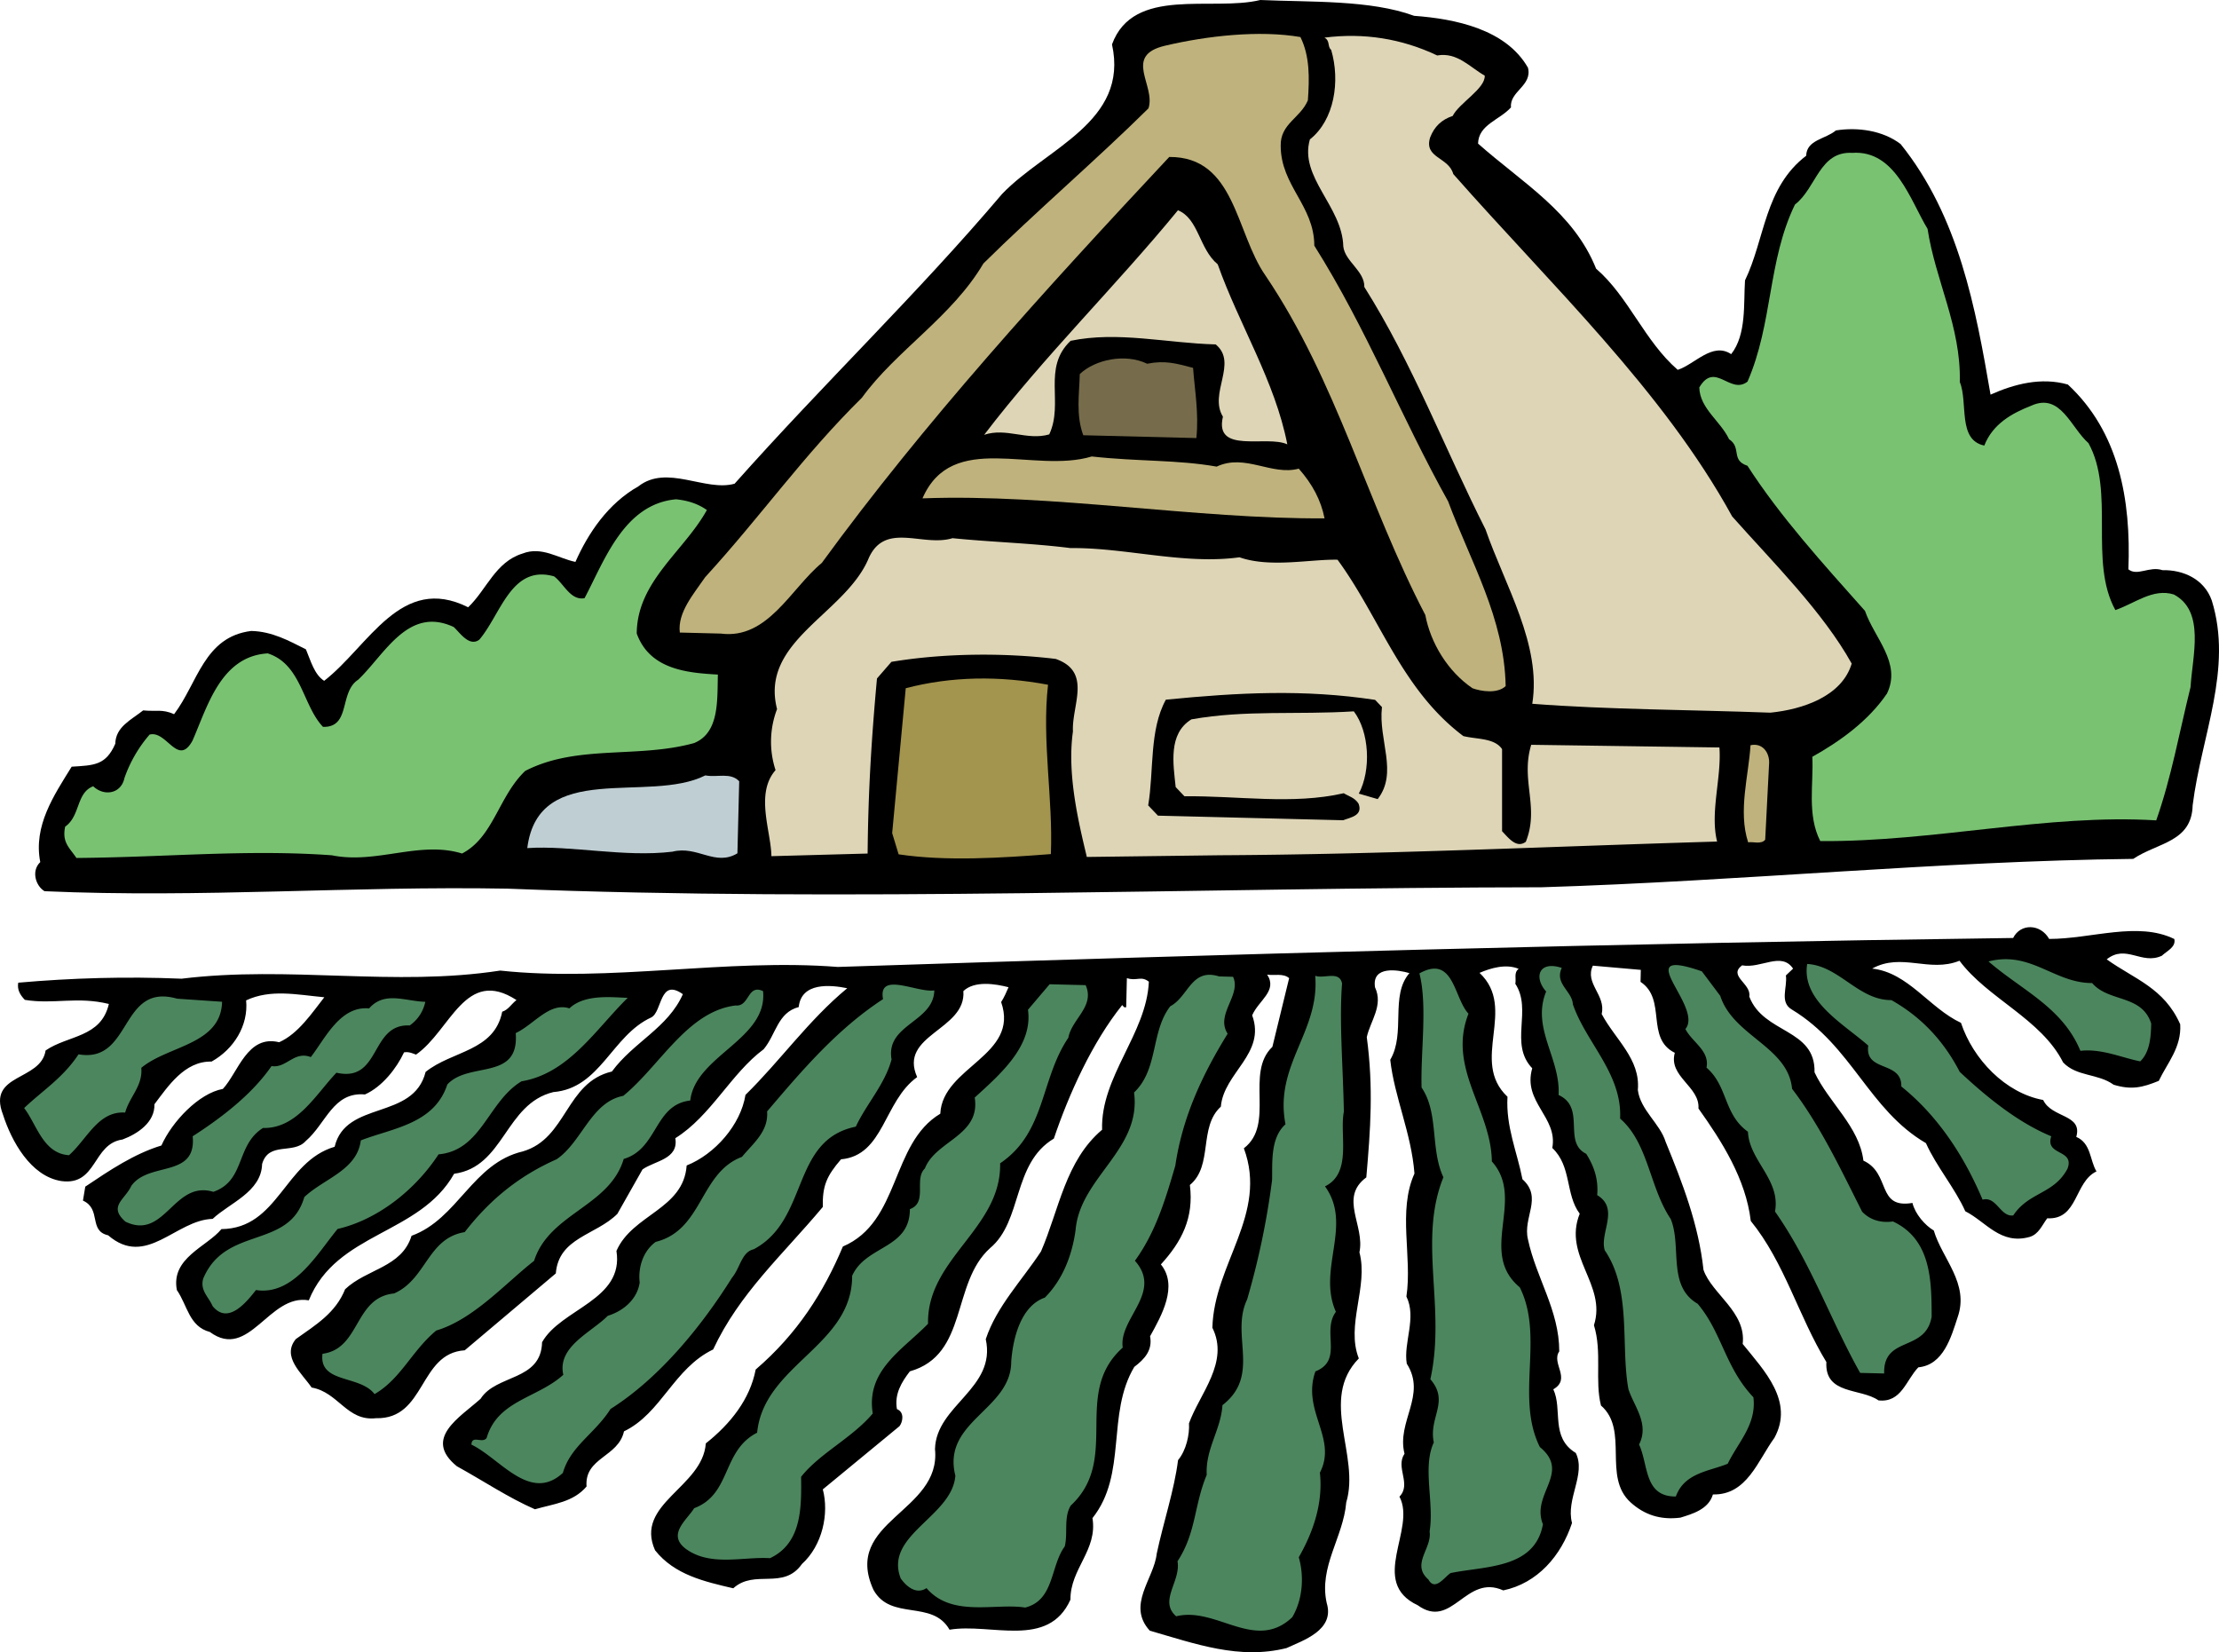
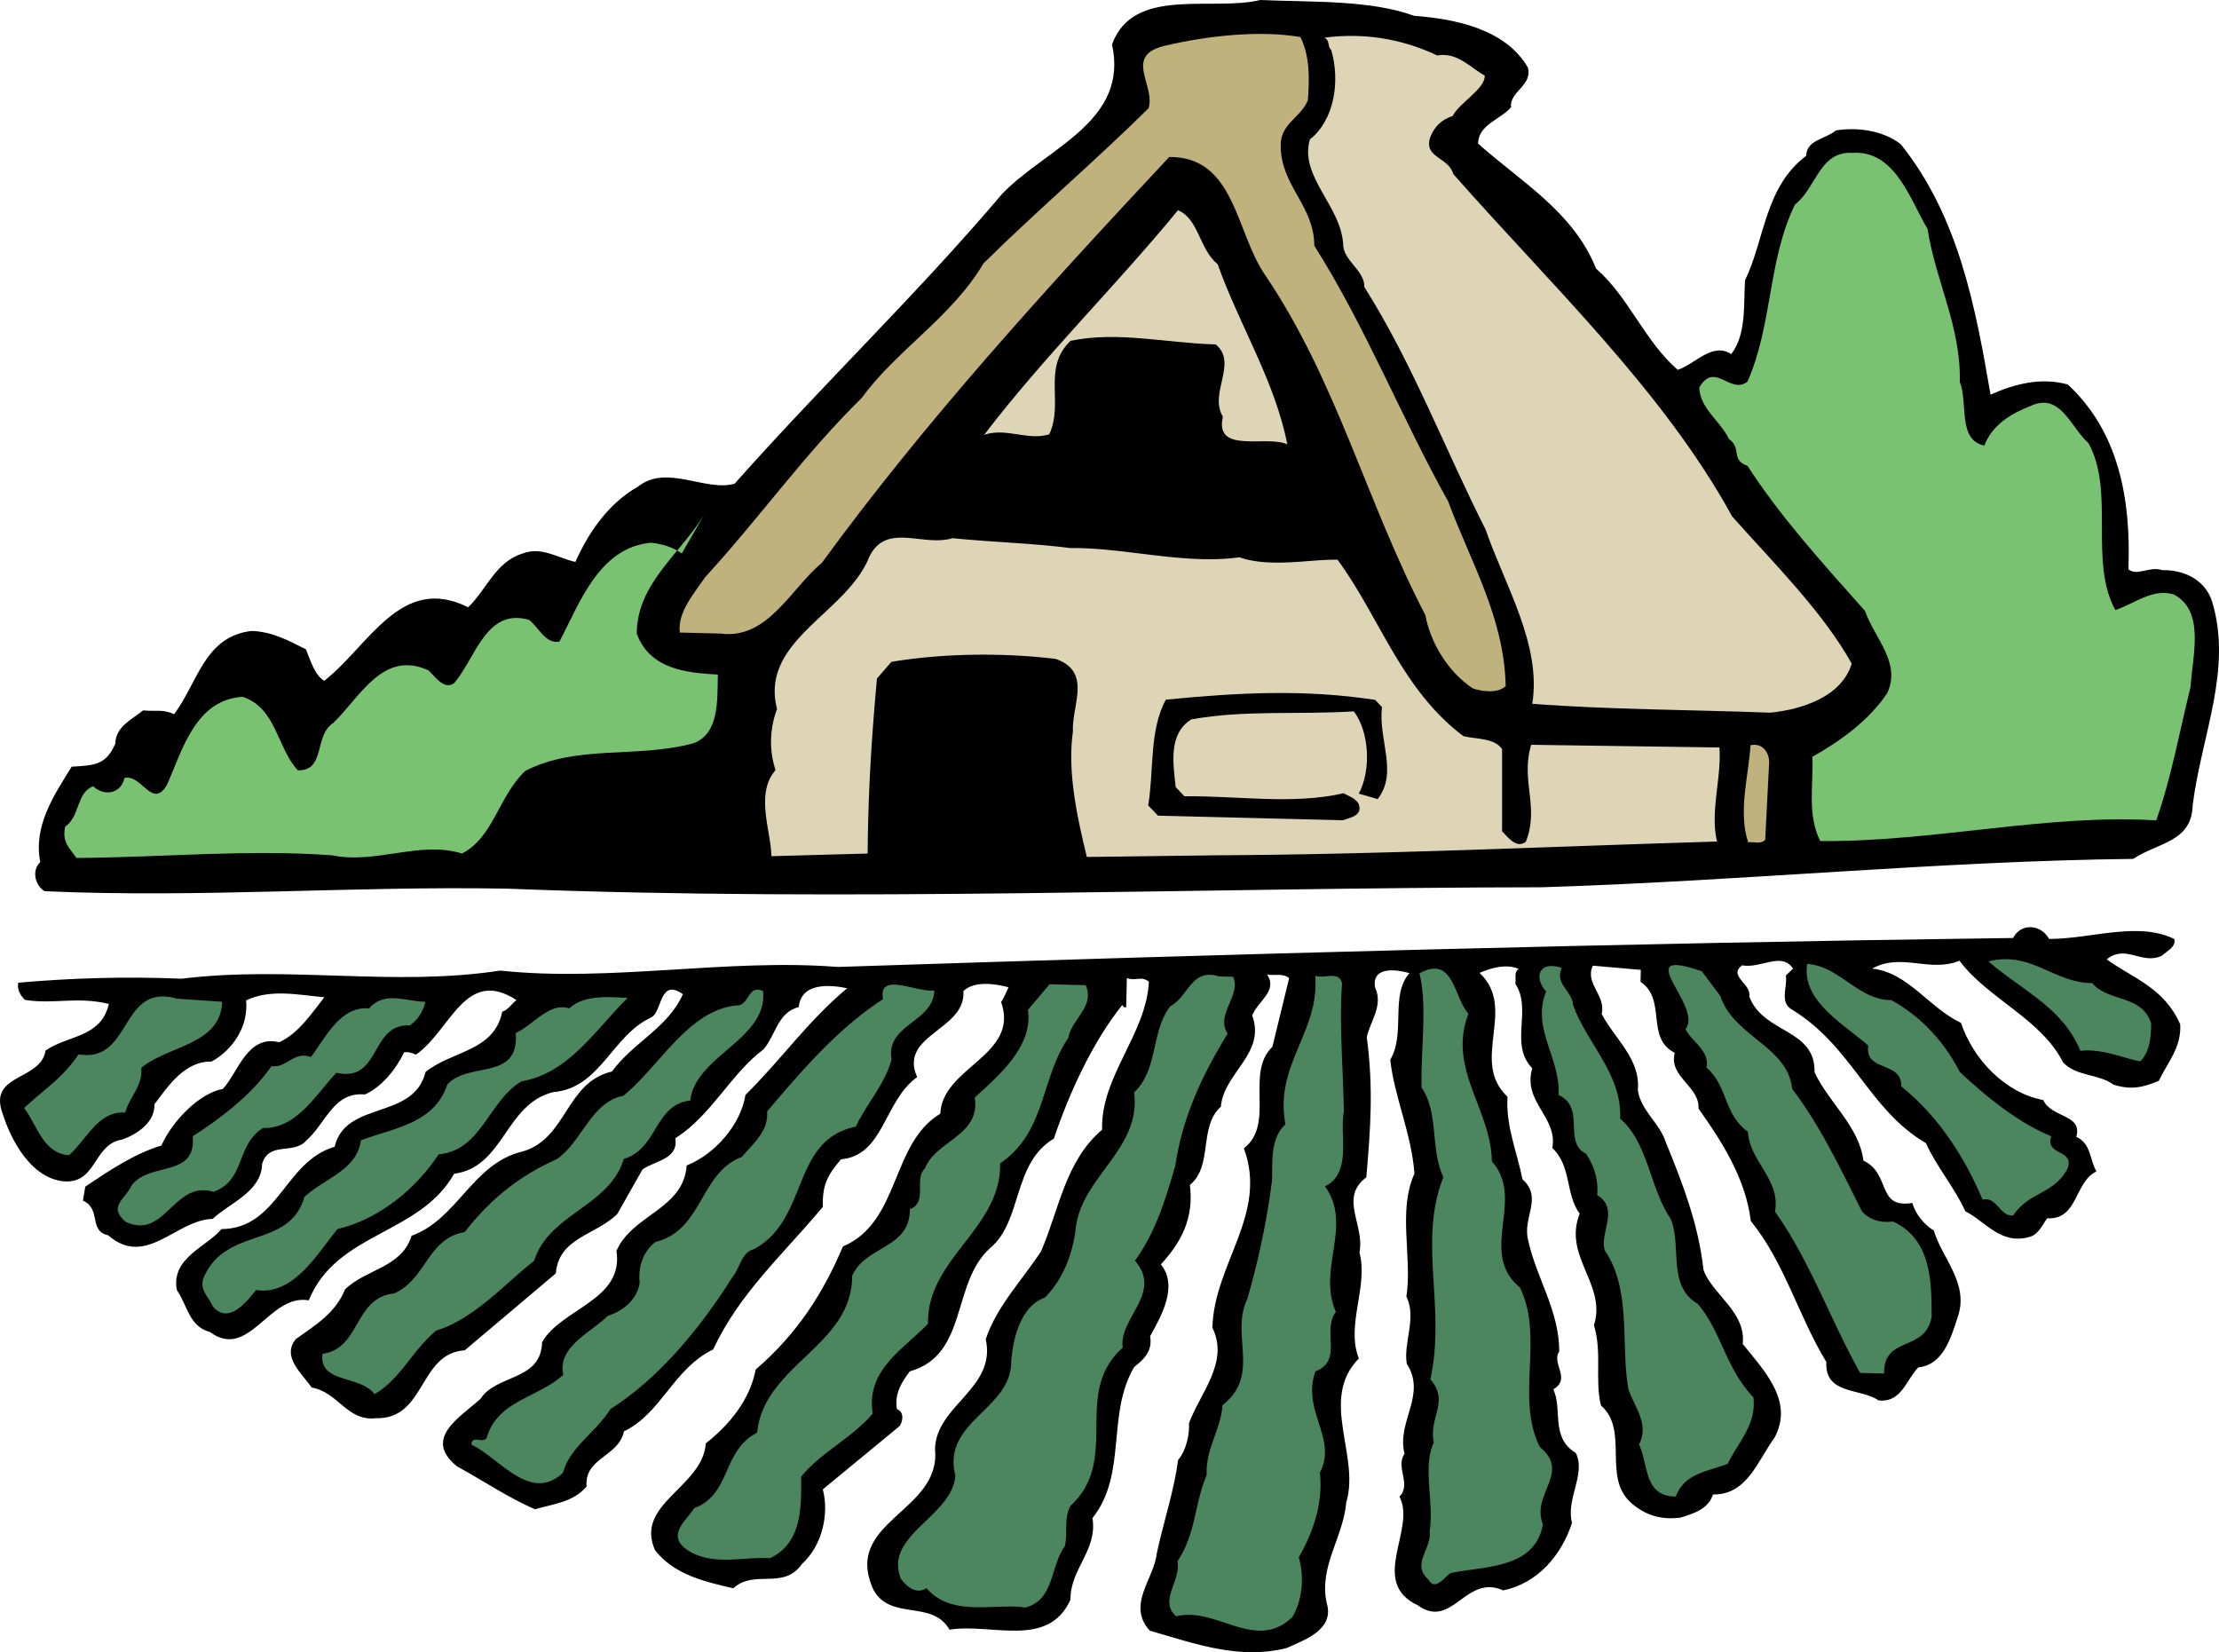
<svg xmlns="http://www.w3.org/2000/svg" width="224.17" height="166.895">
  <path d="M142.857 1.598c4.14.304 9.273 1.343 11.503 5.242.461 1.832-1.878 2.383-1.714 4.004-1.149 1.285-3.282 1.738-3.329 3.66 4.454 3.953 9.641 6.918 11.926 12.637 3.27 2.812 4.88 7.304 8.246 10.218 1.735-.562 3.508-2.843 5.399-1.586 1.566-1.98 1.242-5.128 1.398-7.449 2.028-4.199 1.953-9.36 6.18-12.594.043-1.617 1.965-1.671 3-2.554 2.234-.352 4.754.015 6.539 1.375 5.89 7.328 7.582 16.578 9.086 25.312 2.351-1.054 5.101-1.793 7.812-1.02 5.145 4.782 6.391 11.59 6.114 18.665.894.73 2.133-.352 3.437.086 2.125-.047 4.227.914 4.985 3.058 2.152 6.93-1.047 13.63-1.93 20.692-.094 3.738-3.531 3.754-6.004 5.414-19.629.219-39.711 2.254-59.758 2.867-35.101.043-69.738 1.508-104.504.14-15.672-.285-30.879.958-46.742.258-.898-.527-1.367-2.054-.434-2.941-.718-3.66 1.383-6.746 3.172-9.637 2.23-.144 3.442-.113 4.407-2.316.043-1.719 1.578-2.39 2.816-3.371 1.313.133 1.926-.156 3.125.383 2.406-3.18 3.027-7.817 7.797-8.407 2.125.051 3.82 1.004 5.52 1.856.476 1.125.847 2.55 1.843 3.183 4.535-3.53 7.754-10.836 14.547-7.43 1.867-1.777 2.746-4.585 5.496-5.429 1.942-.762 3.629.496 5.34.844 1.289-2.903 3.285-5.89 6.363-7.633 2.887-2.258 6.762.57 9.719-.266 9.156-10.293 18.375-19.07 27.027-29.273 4.465-4.645 12.825-7.27 11.098-15.102 2.168-5.918 10.098-3.293 14.98-4.484 5.055.227 11.13-.027 15.54 1.598" />
  <path fill="#bfb27c" d="M131.372 3.742c.965 1.946.91 4.168.754 6.39-.754 1.802-2.789 2.36-2.746 4.587.004 4.047 3.39 6.05 3.395 10.097 5.253 8.325 8.773 17.317 13.519 25.829 2.277 6.128 5.68 11.777 5.813 18.66-.829.785-2.442.543-3.348.218-2.484-1.68-4.234-4.554-4.77-7.402-5.89-11.273-8.925-23.59-16.148-34.289-3.027-4.324-3.04-12.016-9.719-11.977-12.676 13.543-24.738 26.801-35.105 41.012-3.102 2.555-5.453 7.754-10.192 7.133l-4.148-.105c-.25-2.028 1.414-3.91 2.566-5.598 5.617-6.137 9.918-12.3 15.828-18.121 3.457-4.774 9.106-8.172 12.274-13.559 5.183-5.129 11.488-10.539 16.676-15.672.765-2.304-2.602-5.324 1.675-6.328 4.27-1.008 9.547-1.586 13.676-.875" />
  <path fill="#ded5b7" d="M145.189 5.602c2.03-.356 3.308 1.195 4.804 2.039.067 1.316-2.597 2.77-3.238 4.07-1.121.375-1.848 1.066-2.277 2.168-.66 2.105 1.87 1.969 2.336 3.7 9.84 11.171 21.207 21.87 28.175 34.589 4.133 4.652 9.168 9.633 12.075 14.863-.993 3.317-4.973 4.633-8.215 4.957-7.985-.297-16.485-.308-24.055-.898.953-5.945-2.742-11.906-4.723-17.617-4.148-8.2-7.375-16.778-12.242-24.485.04-1.617-1.96-2.578-2.125-4.097-.101-4.051-4.48-6.993-3.375-10.809 2.48-1.96 3.082-5.89 2.149-9.05-.399-.313-.078-.915-.68-1.231 3.96-.508 7.789.09 11.39 1.8" />
  <path fill="#79c272" d="M194.728 23.117c.78 5.176 3.394 9.895 3.257 15.457.856 2.145-.246 5.86 2.473 6.434.863-2.203 2.813-3.27 4.75-4.031 2.969-1.34 3.992 2.222 5.777 3.785 2.711 4.926.008 11.937 2.715 16.863 1.942-.66 3.801-2.234 5.91-1.574 3.192 1.699 1.868 6.215 1.688 9.347-1.125 4.528-1.945 9.16-3.469 13.47-11.012-.677-22.41 2.179-33.941 2.093-1.352-2.664-.664-5.781-.801-8.516 2.77-1.55 5.652-3.605 7.543-6.39 1.492-3.098-1.277-5.594-2.223-8.348-4.328-4.863-8.562-9.523-11.875-14.66-1.707-.55-.562-1.836-1.855-2.68-.867-1.84-2.961-3.105-3.008-5.23 1.586-2.696 3.117.785 4.871-.59 2.574-5.906 2.024-12.192 4.793-17.887 2.164-1.668 2.461-5.402 5.793-5.219 4.36-.296 5.852 4.797 7.602 7.676" />
  <path fill="#ded5b7" d="M123.017 26.7c2.172 6.124 5.777 11.777 7.031 18.183-2.098-.965-7.406 1.027-6.504-2.793-1.46-2.363 1.55-5.422-.73-7.3-4.954-.126-9.88-1.36-14.66-.364-2.899 2.758-.66 6.254-2.157 9.453-2.242.652-4.332-.711-6.574.043 6.062-7.945 13.32-15.047 19.578-22.684 2.106.864 2.129 3.899 4.016 5.461" />
-   <path fill="#766c4b" d="M120.528 37.16c.149 2.125.598 4.567.332 7.09l-11.425-.285c-.758-2.043-.403-4.156-.352-6.18 1.555-1.476 4.606-2.11 6.805-1.043 1.828-.36 2.933-.031 4.64.418" />
-   <path fill="#bfb27c" d="M122.911 47.133c2.867-1.348 5.543.945 8.293.207 1.375 1.55 2.246 3.191 2.606 5.02-12.95.081-27.555-2.505-40.618-2.02 3.004-6.906 11.188-2.453 17.102-4.23 4.738.523 8.59.316 12.617 1.023" />
-   <path fill="#79c272" d="M71.411 51.52c-2.328 4.19-7.054 7.21-7.086 12.472 1.325 3.672 5.164 3.973 8.196 4.149-.067 2.625.156 5.87-2.399 6.918-5.707 1.578-11.84.113-17.066 2.816-2.692 2.563-3.2 6.7-6.38 8.34-4.316-1.32-8.624 1.101-13.151.18-8.586-.618-16.598.195-25.805.27-.684-1.028-1.48-1.556-1.137-3.165 1.543-1.074 1.098-3.41 2.832-4.078 1.09 1.039 2.817.777 3.156-.832a13.523 13.523 0 0 1 2.54-4.387c1.73-.465 2.851 3.309 4.335.613 1.5-3.402 2.84-8.53 7.602-8.816 3.414 1.098 3.512 5.246 5.582 7.422 2.832.07 1.605-3.5 3.559-4.766 2.691-2.566 5.039-7.465 9.64-5.324.594.52 1.567 2.059 2.598 1.277 2.191-2.578 3.226-7.609 7.547-6.39.992.734 1.656 2.469 3.078 2.203 2.015-3.797 3.98-9.516 9.25-9.988 1.215.129 2.215.457 3.11 1.086" />
+   <path fill="#79c272" d="M71.411 51.52c-2.328 4.19-7.054 7.21-7.086 12.472 1.325 3.672 5.164 3.973 8.196 4.149-.067 2.625.156 5.87-2.399 6.918-5.707 1.578-11.84.113-17.066 2.816-2.692 2.563-3.2 6.7-6.38 8.34-4.316-1.32-8.624 1.101-13.151.18-8.586-.618-16.598.195-25.805.27-.684-1.028-1.48-1.556-1.137-3.165 1.543-1.074 1.098-3.41 2.832-4.078 1.09 1.039 2.817.777 3.156-.832c1.73-.465 2.851 3.309 4.335.613 1.5-3.402 2.84-8.53 7.602-8.816 3.414 1.098 3.512 5.246 5.582 7.422 2.832.07 1.605-3.5 3.559-4.766 2.691-2.566 5.039-7.465 9.64-5.324.594.52 1.567 2.059 2.598 1.277 2.191-2.578 3.226-7.609 7.547-6.39.992.734 1.656 2.469 3.078 2.203 2.015-3.797 3.98-9.516 9.25-9.988 1.215.129 2.215.457 3.11 1.086" />
  <path fill="#ded5b7" d="M108.142 55.363c5.566-.062 11.488 1.703 17.074.93 3.11 1.09 7.176.18 9.906.246 4.305 5.875 6.453 13.11 12.711 17.816 1.406.34 3.129.18 3.91 1.313v8.293c.688.727 1.473 1.758 2.399 1.07 1.402-3.504-.555-6.183.547-9.797l19.011.27c.23 3.039-.968 6.55-.234 9.504-16.805.492-33.414 1.297-50.211 1.383l-13.461.172c-.824-3.458-2.016-8.344-1.402-12.68-.14-2.633 1.968-6.02-1.742-7.324-5.247-.637-11.317-.586-16.598.296l-1.457 1.68c-.555 6.059-.89 11.41-.945 17.684l-9.72.265c-.038-2.53-1.663-6.316.419-8.691a9.236 9.236 0 0 1 .152-6.168c-1.754-6.82 6.711-9.543 9.176-15.047 1.617-4.008 5.492-1.281 8.55-2.215 3.938.399 7.981.5 11.915 1" />
-   <path fill="#a3944e" d="M105.876 69.168c-.644 5.648.524 11.547.285 17.105-4.965.383-10.539.75-15.379.024l-.652-2.14 1.371-14.638c4.582-1.199 9.441-1.28 14.375-.351" />
  <path d="m138.919 70.695.691.727c-.386 3.328 1.657 6.613-.433 9.297l-1.906-.555c1.27-2.398 1.062-6.246-.504-8.309-5.778.364-10.922-.167-16.41.81-2.364 1.456-1.829 4.507-1.586 6.839l.886.93c5.368-.067 10.907.879 16.094-.309.5.316 1.102.434 1.492 1.05.477 1.227-.843 1.395-1.558 1.68l-18.703-.464-.989-1.036c.594-3.523.09-7.585 1.785-10.68 7.403-.726 13.985-1.066 21.141.02" />
  <path fill="#bfb27c" d="m178.724 77.043-.399 7.781c-.414.496-1.218.172-1.722.262-1.036-3.164.062-6.777.238-9.809 1.223-.273 1.906.754 1.883 1.766" />
-   <path fill="#bfced3" d="m74.677 78.918-.18 7.277c-2.258 1.36-4.023-.808-6.57-.164-4.871.59-10.2-.656-14.66-.363 1.133-8.973 12.25-4.45 17.988-7.344 1.207.235 2.535-.34 3.422.594" />
  <path d="M207.009 94.844c4.25.004 8.95-1.805 12.648.008.18.816-.738 1.195-1.257 1.687-2.047.961-3.614-1.199-5.575.367 2.785 1.993 5.797 2.875 7.426 6.559.145 2.332-1.309 3.914-2.164 5.715-1.637.668-2.754.941-4.562.39-1.59-1.152-3.723-.8-5.102-2.25-2.219-4.406-7.633-6.46-10.469-10.273-3.066 1.238-5.847-.855-8.824.793 3.633.39 5.77 3.984 8.973 5.48 1.222 3.672 4.476 7.09 8.304 7.793.864 1.844 4.008 1.415 3.344 3.727 1.504.645 1.36 2.36 2.04 3.488-2.25 1.059-1.84 4.91-4.974 4.735-.523.695-.851 1.597-1.765 1.879-2.953.836-4.414-1.528-6.512-2.59-1.055-2.352-2.922-4.524-3.976-6.88-5.786-3.378-7.446-9.792-13.528-13.484-1.297-.742-.449-2.238-.62-3.457l.726-.687c-1.172-1.75-3.239.02-5.153-.332-1.445 1.078.965 1.844.73 3.156 1.427 3.777 6.7 3.2 6.59 7.649 1.442 3.07 4.516 5.472 4.938 8.921 2.8 1.286 1.293 4.891 4.953 4.274.274 1.117 1.258 2.254 2.157 2.785.84 2.852 3.609 5.348 2.41 8.758-.657 2.008-1.434 4.82-3.97 5.062-1.245 1.282-1.706 3.598-4.026 3.34-1.79-1.261-5.45-.539-5.266-3.875-2.82-4.62-4.203-10.02-7.637-14.25-.504-4.261-2.937-8.066-5.285-11.36.156-2.222-3.055-3.214-2.39-5.624-2.997-1.492-.778-5.383-3.461-7.168l.027-1.211-4.844-.426c-.855 1.8 1.344 2.969.89 4.88 1.352 2.562 3.934 4.546 3.653 7.675.254 2.031 2.242 3.394 2.805 5.23 1.718 4.192 3.336 8.38 3.828 12.942.848 2.449 4.344 4.258 3.96 7.484 2.161 2.684 5.22 5.793 3.204 9.488-1.672 2.286-2.774 5.797-6.211 5.715-.441 1.504-2.07 1.969-3.293 2.344-2.031.254-3.637-.293-5.02-1.54-2.87-2.6-.125-7.288-2.996-9.788-.644-2.543.133-5.356-.71-8.11 1.316-4.113-3.165-6.957-1.438-11.265-1.469-1.957-.793-4.774-2.77-6.64.582-3.126-3.023-4.63-2.027-8.048-2.367-2.484.043-5.863-1.71-8.539.112-.504-.177-1.117.339-1.508-1.3-.539-2.828-.07-3.953.407 3.855 3.636-1.031 8.879 2.824 12.515-.176 3.032.977 5.586 1.512 8.332 2.082 1.871.008 3.844.558 6.082.817 3.868 3.164 7.16 3.16 11.309-.84 1.191 1.247 2.762-.601 3.828.96 2.05-.32 4.848 2.27 6.43 1.058 2.152-1.024 4.629-.38 7.074-1.093 3.309-3.488 6.086-6.945 6.809-3.8-1.715-5.156 4.02-8.636 1.504-5-2.348-.114-7.692-1.852-10.973 1.246-1.281-.434-2.942.512-4.336-.828-3.258 2.27-5.91.226-9.098-.351-2.133 1.024-4.629-.035-6.781.606-4.031-.898-8.621.813-12.422-.305-4.055-2.032-7.738-2.446-11.492 1.586-2.691-.043-6.477 1.938-8.754-1.106-.328-3.824-.8-3.477 1.434.868 1.84-.488 3.425-.832 5.035.684 5.078.375 9.316-.047 14.164-2.785 2.055-.12 4.851-.695 7.57.926 3.461-1.394 7.348-.062 10.719-4.047 4.148.16 9.816-1.27 14.539-.293 3.531-2.793 6.504-1.973 10.168.84 2.75-2.421 3.785-4.058 4.55-4.785 1.2-9.196-.429-13.817-1.757-2.363-2.586.434-5.25.7-7.773.687-3.22 1.777-6.43 2.156-9.454.832-.992 1.176-2.601 1.105-3.718 1.086-3.008 4.098-6.168 2.364-9.653.16-6.468 5.644-11.492 3.18-18.129 3.195-2.449.085-7.586 2.882-10.25l1.692-6.937c-.594-.52-1.512-.238-2.22-.356 1.075 1.645-.87 2.606-1.515 4.11 1.418 3.879-2.875 5.797-3.164 9.226-2.277 2.07-.754 5.95-3.129 7.914.422 3.352-.851 5.747-2.93 8.024 1.766 2.168.075 5.16-1.09 7.254.266 1.426-.566 2.316-1.597 3.097-2.848 4.786-.672 10.809-4.223 15.274.528 3.25-2.25 5.101-2.226 8.238-2.246 5.004-8.051 2.332-12.215 3.035-1.746-3.078-5.945-.855-7.688-4.035-3.168-6.957 6.872-7.82 6.22-14.21.109-4.446 6.222-6.118 5.128-11.102 1.094-3.309 3.691-5.977 5.582-8.864 1.824-4.203 2.453-9.144 6.172-12.293-.168-5.363 4.492-9.699 4.723-14.953-.793-.629-1.215-.03-2.22-.36l-.07 2.93c-.206.098-.3-.105-.402-.21-3.027 3.77-5.379 8.972-6.906 13.488-4.21 2.523-3.14 8.316-6.445 11.066-3.934 3.547-2.192 10.774-8.102 12.446-.836 1.093-1.574 2.289-1.305 3.812.801.324.575 1.328.258 1.727l-7.746 6.383c.649 2.445-.039 5.664-2.105 7.535-1.89 2.683-4.77.488-6.942 2.457-2.918-.68-5.933-1.36-7.898-3.836-2.11-4.707 4.812-6.356 5.125-10.801 2.476-1.961 4.46-4.441 5.039-7.461 4.238-3.637 6.871-7.82 8.809-12.426 5.828-2.488 4.808-10.402 9.84-13.414.218-4.75 8.035-5.87 6.148-11.277.316-.5.531-1 .746-1.5-1.309-.336-3.426-.692-4.563.39.305 3.954-6.586 4.391-4.668 8.688-3.398 2.445-3.332 7.91-7.691 8.305-1.457 1.687-1.887 2.687-1.84 4.812-4.066 4.856-8.41 8.692-11.078 14.395-3.996 1.922-5.219 6.445-9.008 8.273-.57 2.617-4.011 2.633-3.781 5.57-1.352 1.586-3.277 1.743-5.215 2.301-2.703-1.18-5.187-2.86-7.883-4.344-3.472-2.816.325-4.949 2.395-6.82 1.578-2.488 6.113-1.77 6.21-5.71 1.903-3.395 8.298-4.247 7.513-9.223 1.609-3.704 6.78-4.184 7.093-8.63 2.86-1.14 5.461-4.113 5.942-7.132 3.527-3.457 6.359-7.531 10.28-10.774-1.71-.347-4.636-.62-4.901 1.903-2.137.554-2.293 2.773-3.543 4.261-3.297 2.446-5.329 6.747-8.922 8.985.351 2.133-2.082 2.277-3.317 3.156l-2.539 4.488c-2.18 2.172-5.926 2.383-6.218 6.016l-9.2 7.766c-4.66.289-3.914 6.984-8.968 6.859-2.942.332-3.782-2.625-6.5-3.098-.977-1.437-3.059-3.109-1.598-4.894 2.058-1.465 4.012-2.633 4.98-5.035 2.176-2.07 5.72-2.184 6.711-5.399 4.696-1.703 6.149-7.332 11.239-8.523 4.48-1.305 4.316-6.973 9-8.07 2.195-2.981 5.671-4.415 7.171-7.813-2.382-1.68-2.066 1.77-3.191 2.348-3.992 1.824-5.137 7.156-9.898 7.543-4.887 1.195-4.946 7.566-10.02 8.25-3.492 6.187-11.879 5.875-14.68 12.785-4.03-.703-6.02 6.125-9.996 3.195-2.11-.559-2.258-2.687-3.332-4.23-.629-3.254 3.04-4.38 4.5-6.16 5.77-.063 6.34-6.825 11.438-8.317 1.129-4.727 7.953-2.637 9.191-7.562 2.68-2.16 6.93-2.055 7.738-6.082.61-.184.93-.786 1.442-1.176-5.176-3.367-6.649 3.07-10.149 5.511-.3-.105-.703-.316-1.21-.23-.747 1.602-2.211 3.484-3.95 4.254-3.23-.285-3.918 2.937-5.984 4.707-1.246 1.383-3.742.008-4.406 2.32-.07 2.828-3.336 3.961-4.993 5.54-3.746.109-6.699 4.991-10.562 1.66-2.012-.454-.645-2.645-2.543-3.504l.234-1.41c2.47-1.657 4.938-3.317 7.692-4.157 1.07-2.402 3.773-5.27 6.21-5.715 1.56-1.683 2.466-5.504 5.684-4.715 1.942-.863 3.309-2.953 4.563-4.543-2.824-.27-5.442-.84-7.899.313.243 2.535-1.234 4.926-3.492 6.184-2.73-.067-4.414 2.523-5.77 4.308.055 1.824-1.695 2.992-3.226 3.563-3.047.43-2.543 4.691-6.176 4.199-3.12-.484-5.054-4.074-5.902-6.723-1.613-4.187 3.828-3.347 4.309-6.469 2.265-1.562 5.597-1.277 6.39-4.699-3.219-.789-5.566.067-8.488-.414-.492-.515-.785-1.027-.668-1.734 5.375-.473 10.844-.64 16.5-.403 10.96-1.343 21.43.836 32.191-.82 11.098 1.188 22.895-1.25 34.102-.367 40.398-1.324 78.766-2.398 118.738-2.926.746-1.496 2.766-1.445 3.637.094" />
  <path fill="#4c865e" d="M211.353 99.3c1.672 1.962 5.027 1.134 5.968 4.09-.027 1.114-.07 2.833-1.109 3.82-1.809-.35-3.91-1.312-6.043-1.062-1.812-4.394-5.918-6.117-9.285-9.03 4.277-1.106 6.625 2.187 10.469 2.183m-20.278 1.722c2.992 1.692 5.262 4.075 6.903 7.25 2.672 2.497 5.843 5.102 9.246 6.504-.657 2.004 2.398 1.274 1.64 3.278-1.379 2.593-3.902 2.332-5.48 4.718-1.317.172-1.672-1.964-3.098-1.593-1.812-4.293-4.445-8.407-8.21-11.434.062-2.629-3.712-1.406-3.34-4.129-2.473-2.183-6.766-4.515-6.169-8.246 3.235.184 5.172 3.672 8.508 3.652m-17.289-.429c1.317 4.078 6.856 5.129 7.254 9.386 2.844 3.711 4.957 8.215 7.078 12.415.79.832 1.895 1.16 3.114.988 3.898 1.816 3.894 6.066 3.91 9.605-.598 3.63-4.907 1.903-4.797 5.75l-2.426-.058c-3.004-5.336-4.984-11.153-8.602-16.301.586-3.223-2.605-5.121-2.734-8.059-2.484-1.78-2.008-4.601-4.187-6.476.343-1.711-1.454-2.567-2.13-3.899 1.876-2.277-5.863-8.441 1.66-5.828l1.86 2.477m-16.011-2.824c-.75 1.597 1.054 2.351 1.12 3.667 1.32 3.88 4.985 7.004 4.774 11.551 2.871 2.5 2.961 6.953 5.11 10.14 1.144 2.763-.372 6.77 2.722 8.567 2.457 2.895 2.774 6.442 5.633 9.446.336 2.742-1.527 4.515-2.594 6.714-1.84.762-4.375.903-5.242 3.31-3.238.022-2.754-3.204-3.715-5.25 1.063-2.099-.512-3.856-1.074-5.59-.805-4.372.348-10.009-2.387-14.02-.562-1.735 1.524-4.211-.77-5.582.141-1.618-.331-2.946-1.109-4.176-2.402-1.172.012-4.656-2.789-5.938.196-3.738-2.765-6.746-1.258-10.453-1.28-1.445-.73-3.152 1.579-2.386m-9.422 4.62c-2.16 5.512 2.289 9.669 2.359 14.93 3.445 3.828-1.441 9.172 2.82 12.715 2.508 5.02-.476 11.117 2.032 16.137 3.171 2.605-.93 4.73.308 7.797-.82 4.531-5.867 4.203-9.328 4.93-.613.386-1.562 1.882-2.242.652-1.781-1.563.383-3.13.121-4.856.48-2.922-.746-6.492.426-8.992-.543-2.543 1.62-4.105-.348-6.383 1.598-7.242-1.27-13.992 1.316-20.402-1.343-2.863-.445-6.484-2.203-9.059-.113-3.543.61-8.277-.218-11.535 3.484-1.937 3.476 2.512 4.957 4.067m-12.773-3.047c-.298 3.836.097 8.297.183 12.953-.461 2.316.86 6.191-1.906 7.539 2.835 3.914-.813 8.379 1.101 12.672-1.465 1.988.79 4.879-2.07 6.02-1.414 4.011 2.262 6.734.453 10.23.332 3.043-.652 5.953-2.133 8.547.559 1.933.402 4.258-.656 6.05-3.73 3.551-7.66-1.097-11.73-.09-1.786-1.558.492-3.527.136-5.558 1.895-2.887 1.656-5.625 2.95-8.726-.137-2.637 1.425-4.52 1.59-7.043 3.917-3.04.78-7.063 2.487-10.665a78.643 78.643 0 0 0 2.524-12.074c.043-1.718-.195-4.254 1.355-5.633-1.164-5.996 3.47-9.324 3.004-15 .903.329 2.442-.546 2.711.778m-11.012-.676c.868 1.84-1.812 3.797-.546 5.75-2.528 4.086-4.559 8.387-5.286 13.324-.996 3.414-1.988 6.73-4.082 9.61 2.852 3.207-1.664 5.828-1.23 8.773-5.172 4.625-.176 11.223-5.25 15.953-.738 1.195-.273 2.824-.61 4.133-1.464 1.988-1.046 5.437-3.996 6.172-3.023-.48-7.41 1.031-9.968-1.965-1.028.684-2.02-.152-2.606-.977-1.71-4.39 5.215-6.242 5.52-10.382-1.383-5.5 5.625-6.641 5.644-11.497.16-2.32.95-5.64 3.399-6.488 1.765-1.777 2.734-4.183 3.101-6.804.438-5.352 6.676-8.13 5.91-13.915 2.485-2.367 1.668-6.128 3.657-8.71 1.843-.965 2.117-3.895 4.93-3.016l1.413.039m-14.89.844c.957 2.144-1.399 3.402-1.75 5.316-2.836 4.18-2.262 9.555-6.89 12.68.14 6.578-7.423 9.625-7.282 16.207-2.594 2.668-6.285 4.7-5.586 9.066-2.086 2.477-5.36 4.016-7.238 6.395.027 2.937.136 6.68-3.14 8.219-2.727-.168-5.99.863-8.474-.918-1.988-1.465.075-2.934.81-4.13 3.78-1.421 2.776-5.796 6.362-7.628.676-6.864 9.625-8.766 9.598-15.848 1.39-3.101 5.832-2.687 5.832-6.734 1.836-.664.379-3.028 1.52-4.114 1.078-2.804 5.644-3.296 5.03-7.156 2.59-2.363 5.895-5.215 5.38-8.87l2.187-2.575 3.64.09m-15.288.531c-.078 3.234-4.942 3.418-4.32 6.973-.668 2.511-2.54 4.492-3.61 6.789-6.605 1.355-4.683 9.394-10.32 12.39-1.223.274-1.363 1.89-2.196 2.88-3.054 4.882-7.332 10.136-12.265 13.25-1.578 2.491-4.04 3.745-4.813 6.456-3.316 3.055-6.34-1.469-9.238-2.855.027-1.012 1.113-.074 1.535-.672 1.106-3.816 5.156-4.02 7.746-6.383-.64-2.848 2.836-4.281 4.496-5.96 1.532-.466 2.973-1.645 3.22-3.36-.169-1.418.28-3.13 1.62-4.106 4.785-1.195 4.422-6.972 8.711-8.586 1.145-1.386 2.692-2.562 2.54-4.59 3.542-4.164 7.085-8.324 11.714-11.343-.539-2.848 3.453-.621 5.18-.883m-17.301.074c.488 4.871-6.836 6.508-7.355 11.051-3.653.414-3.254 4.875-6.723 5.902-1.434 4.82-7.52 5.477-9.055 10.293-2.89 2.258-6.117 5.918-9.887 7.04-2.48 2.066-3.558 4.87-6.23 6.421-1.469-1.957-5.637-1.05-5.258-4.074 3.856-.512 3.176-5.687 7.23-6.094 3.274-1.437 3.376-5.582 7.137-6.195 2.61-3.375 5.602-5.73 9.286-7.36 2.57-1.753 3.48-5.78 6.734-6.406 3.719-3.043 6.484-8.539 11.355-9.129 1.41.137 1.168-2.195 2.766-1.449m-13.672.676c-3.215 3.156-5.957 7.64-10.73 8.434-3.391 2.039-4.02 6.98-8.38 7.378-2.417 3.684-6.234 6.622-10.198 7.536-1.985 2.379-4.418 6.77-8.247 6.171-.941 1.188-2.82 3.57-4.39 1.61-.383-.918-1.278-1.547-.945-2.754 2.257-5.406 8.671-2.922 10.218-8.246 1.969-1.871 5.328-2.7 5.707-5.727 3.168-1.234 7.426-1.636 8.739-5.648 2.183-2.375 7.293-.324 6.91-5.192 1.84-.863 3.414-3.152 5.422-2.496 1.554-1.48 4.375-1.105 5.894-1.066m-20.445.402c-.227 1.004-.754 1.805-1.578 2.39-4.04-.202-2.875 5.794-7.403 4.774-2.078 2.172-3.984 5.664-7.422 5.582-2.773 1.75-1.75 5.317-5.015 6.45-4.016-1.211-4.879 4.937-8.875 3.015-1.781-1.558-.047-2.222.594-3.625 1.78-2.484 6.593-.746 6.195-5.004 2.879-1.851 5.973-4.203 7.965-7.09 1.511.243 2.265-1.558 3.969-.91 1.46-1.886 2.96-5.187 5.886-4.914 1.563-1.781 3.66-.718 5.684-.668m-20.535-.004c-.11 4.348-5.473 4.418-8.16 6.676.16 1.828-1.184 2.906-1.63 4.516-2.726-.172-3.808 2.637-5.671 4.308-2.625-.168-3.262-3.117-4.535-4.765 1.867-1.774 3.921-3.04 5.496-5.426 5.441.941 4.129-7.285 9.953-5.621l4.547.312" />
</svg>